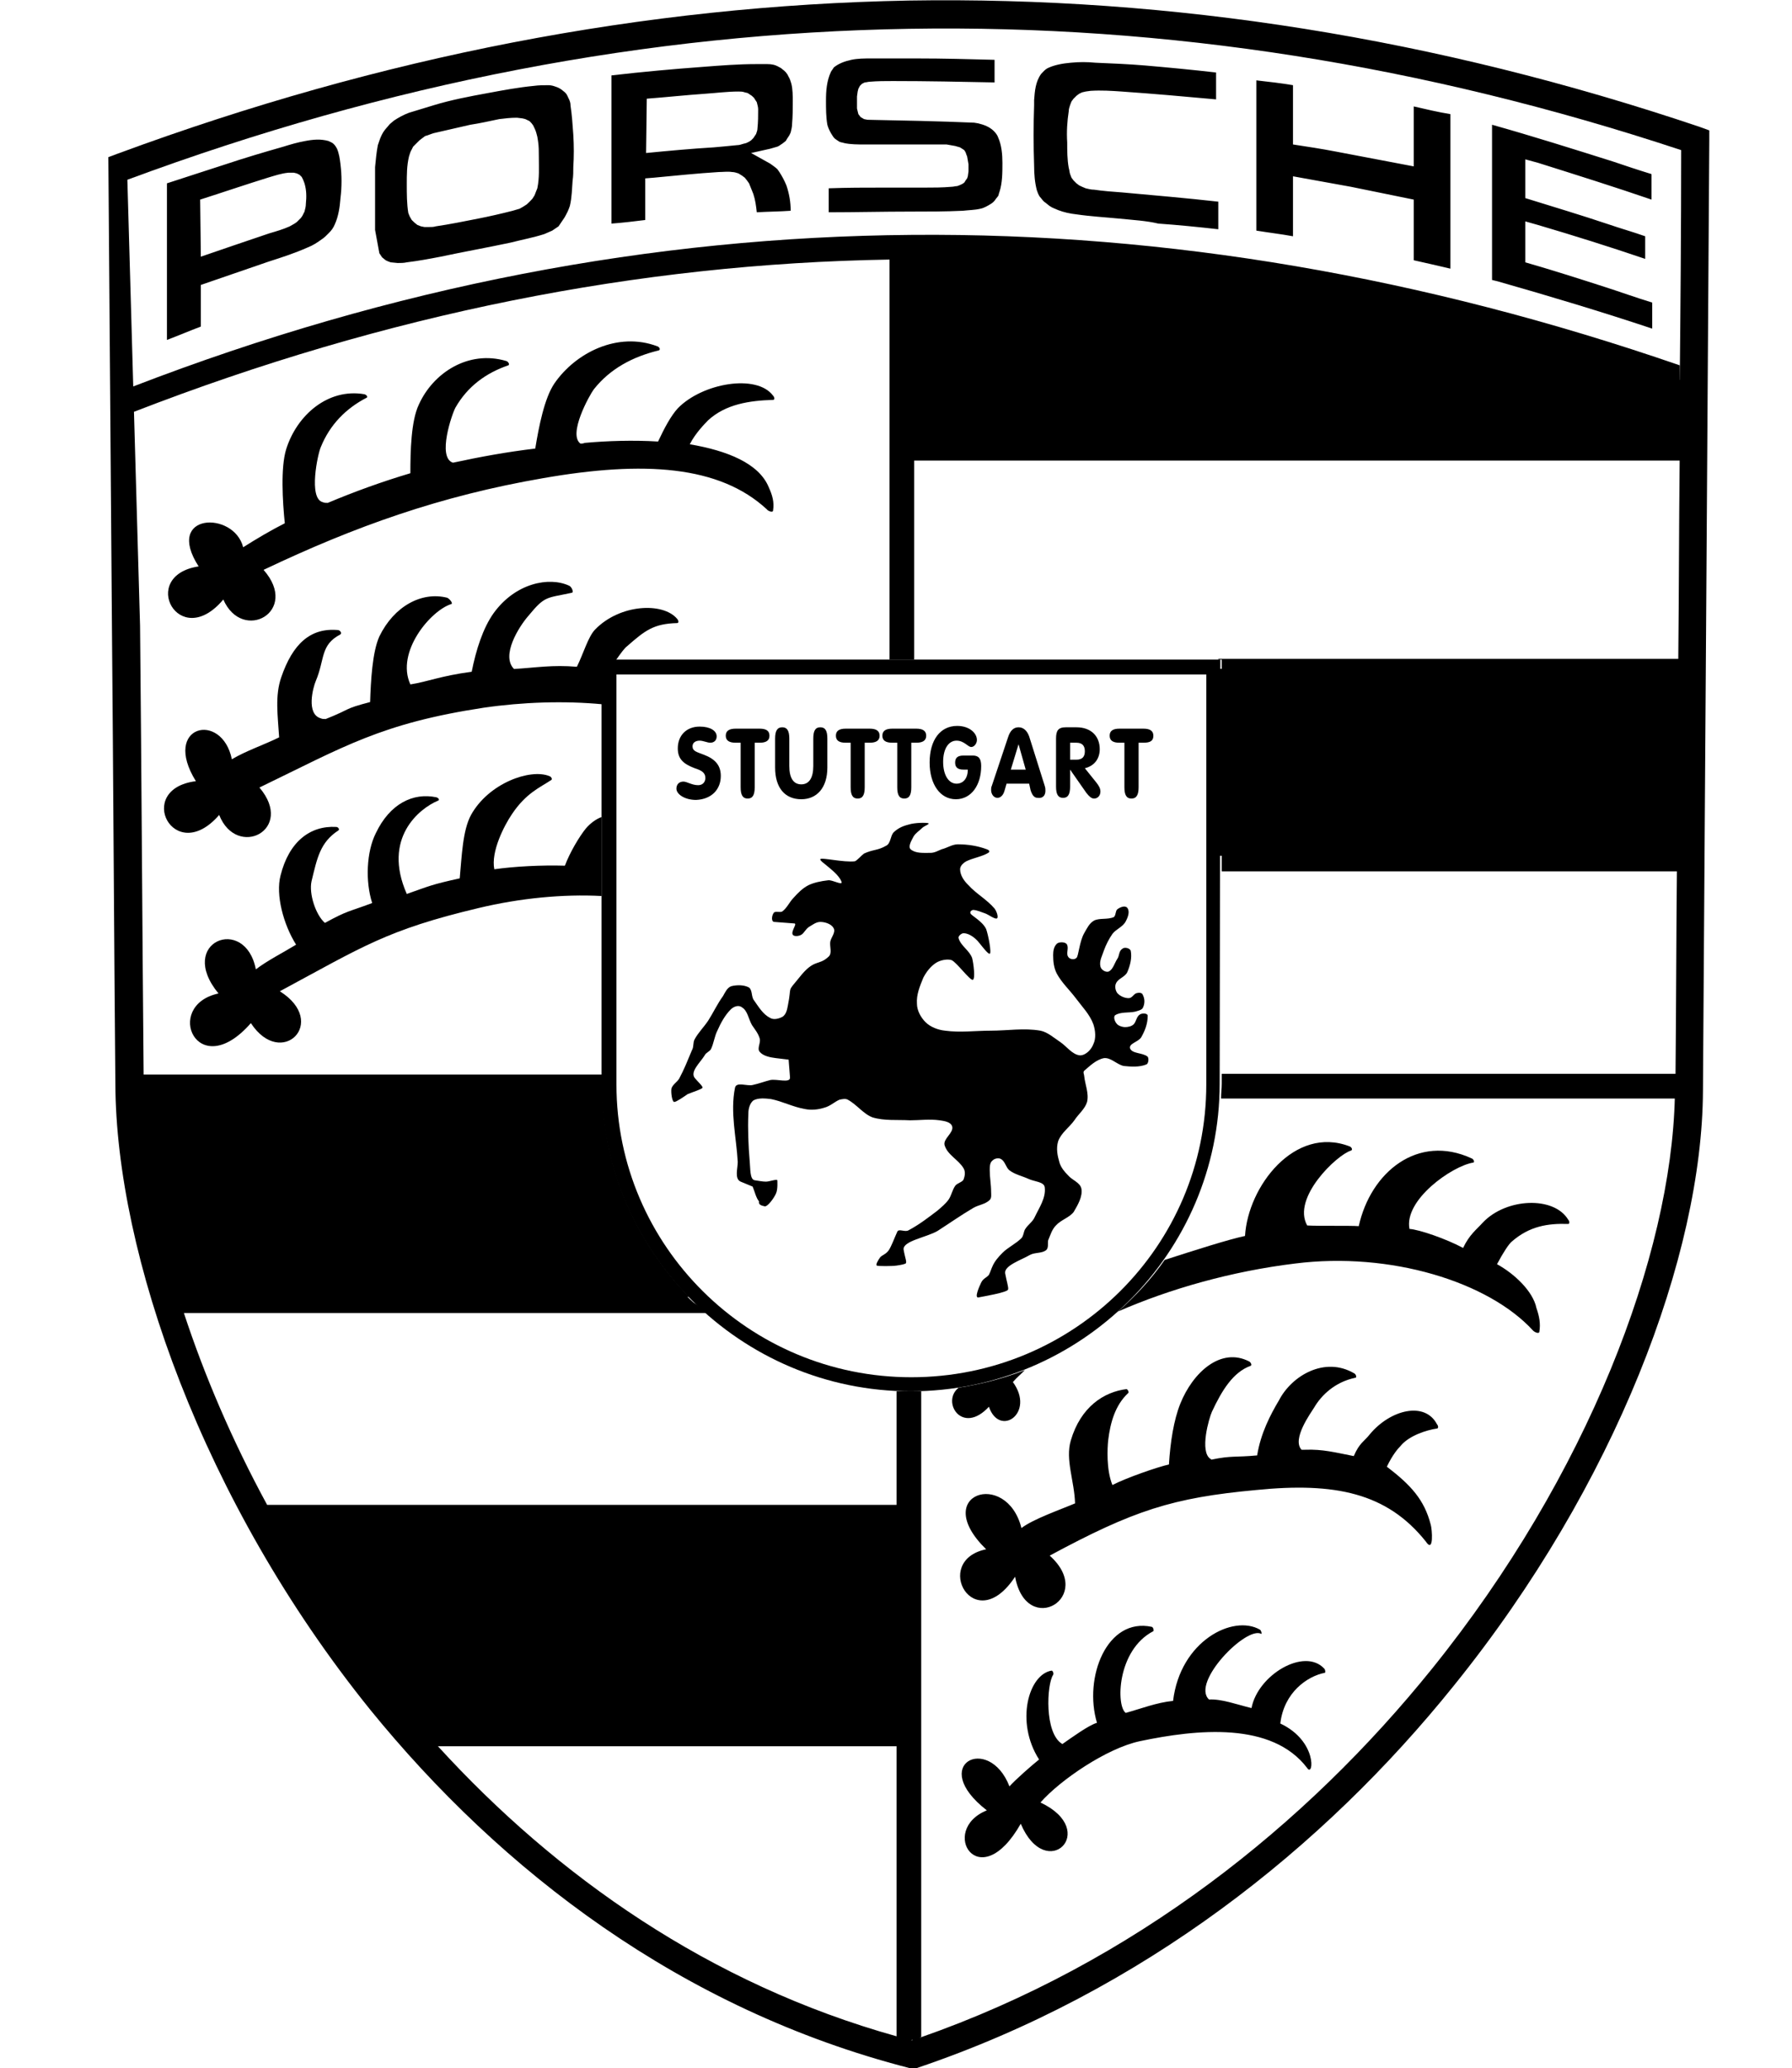
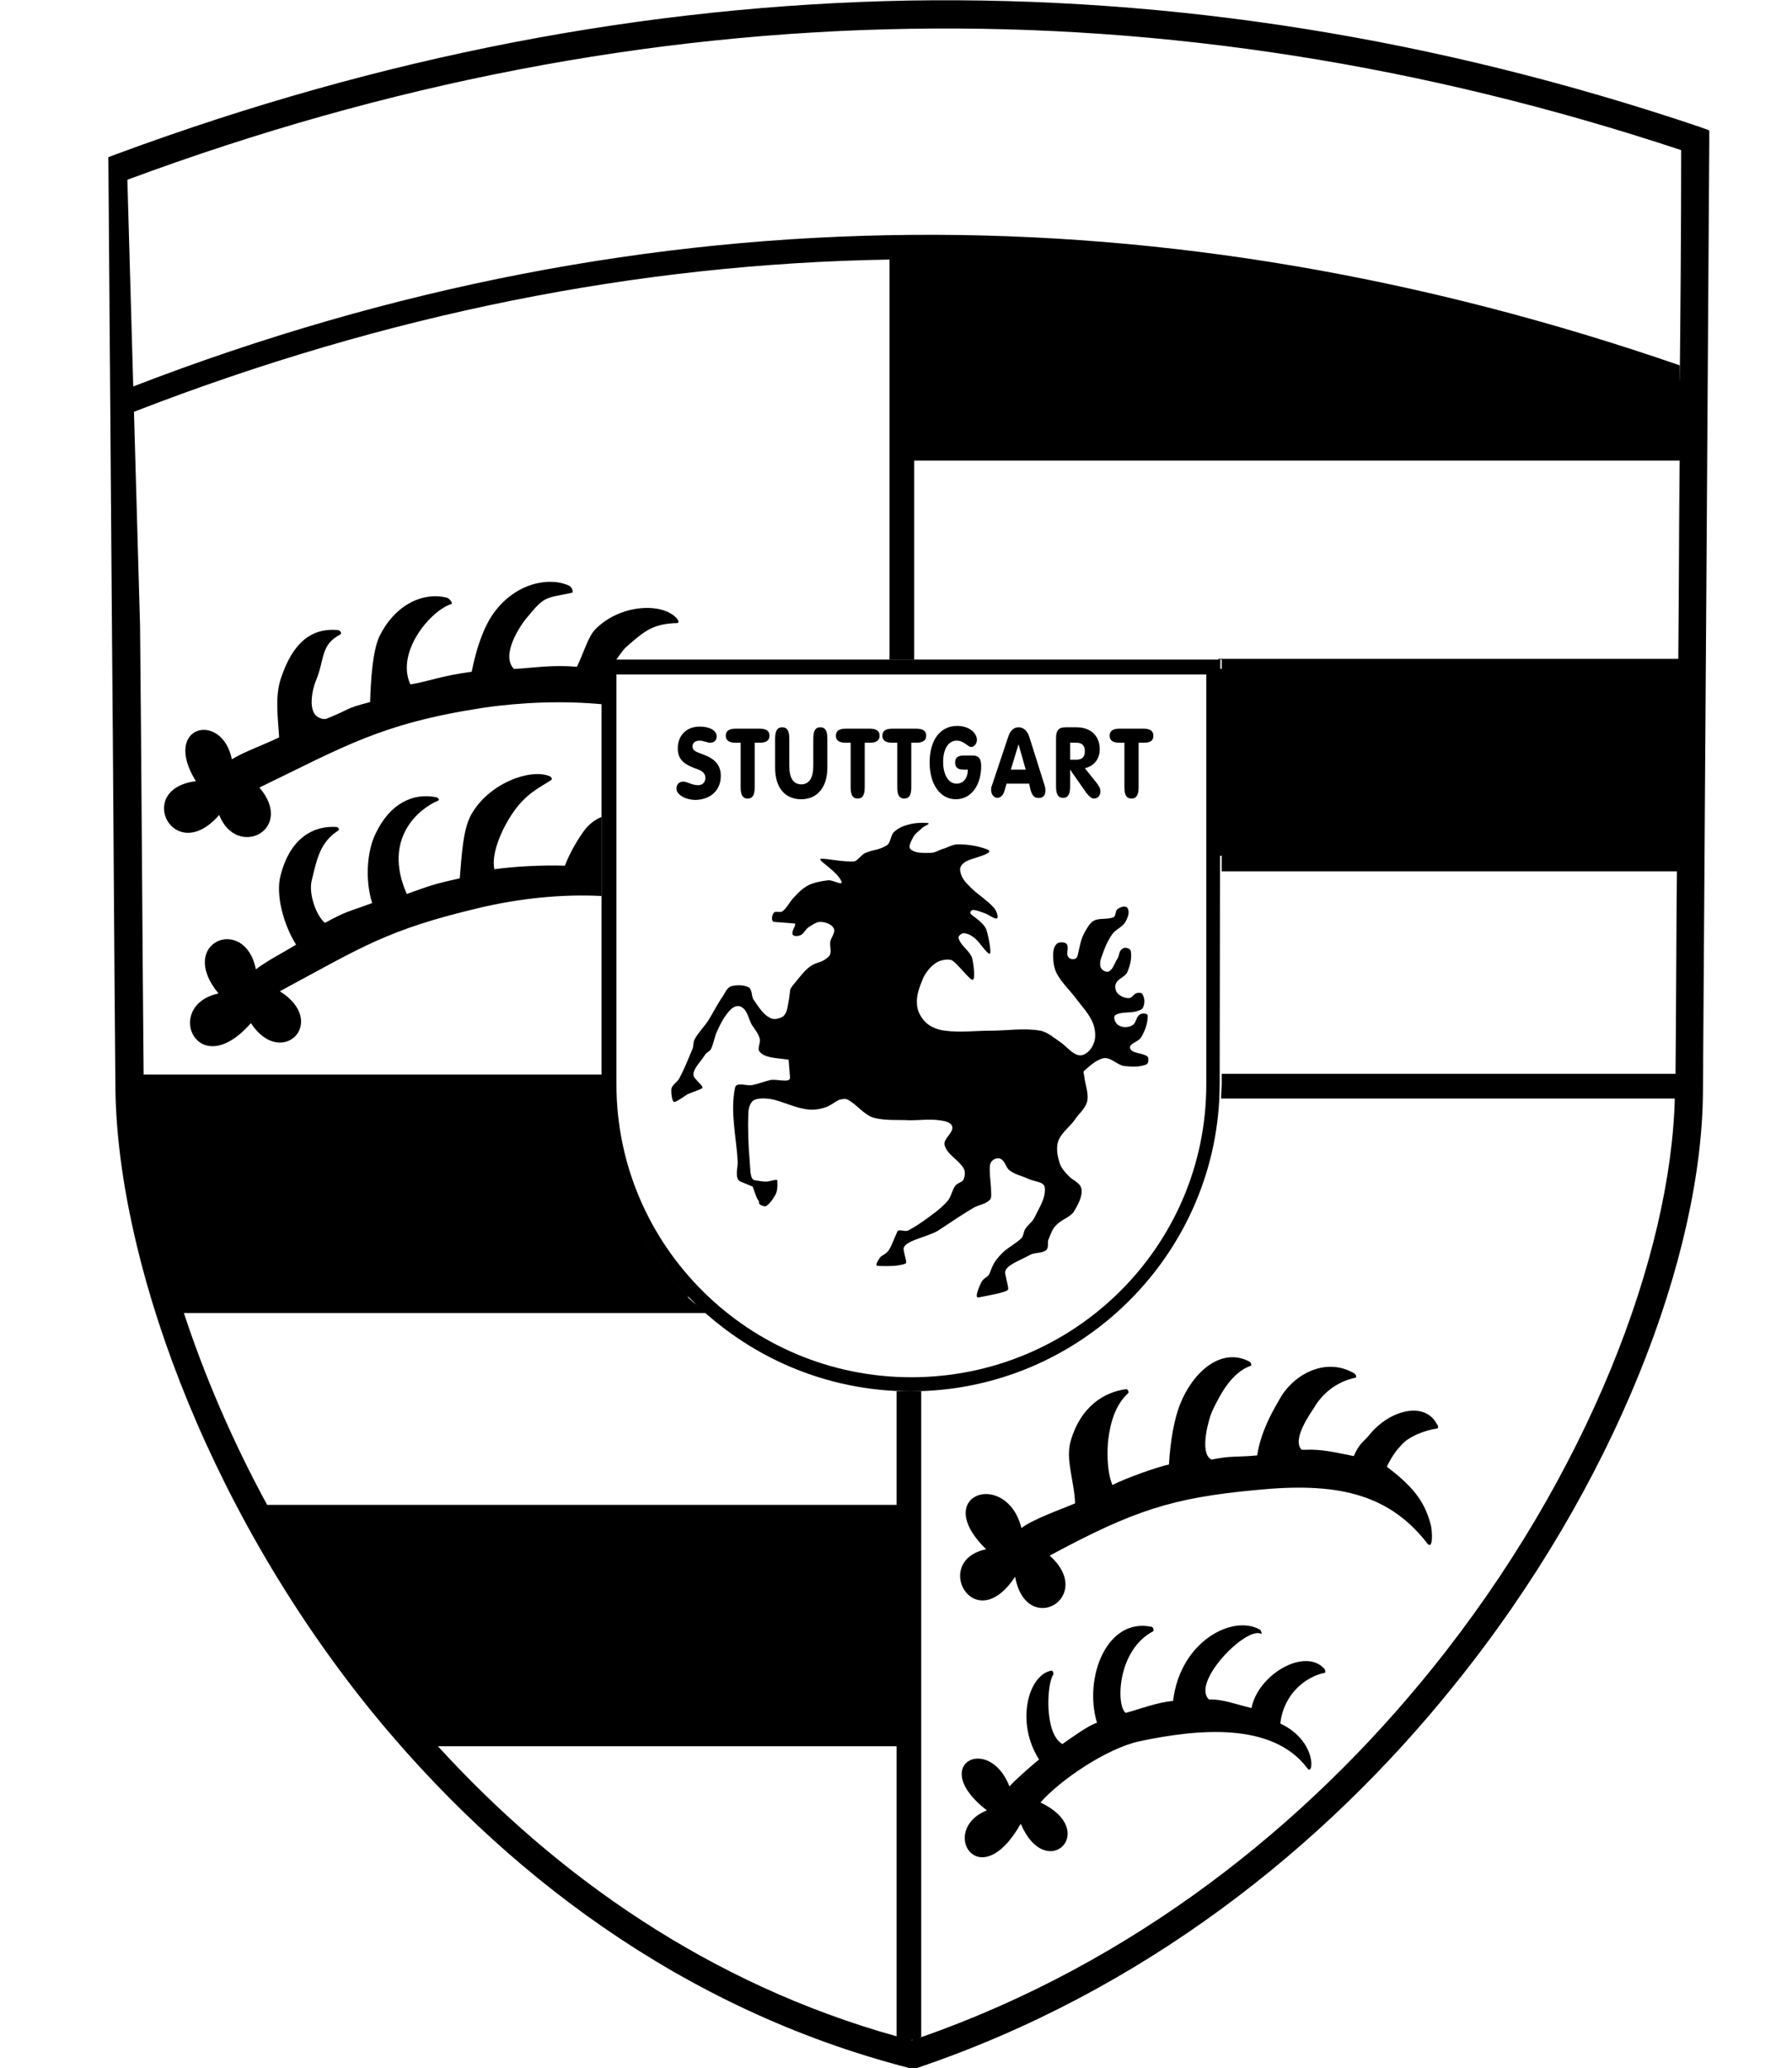
<svg xmlns="http://www.w3.org/2000/svg" width="13" height="15" viewBox="0 0 13 15" fill="none">
  <path d="M7.41 11.085C7.497 11.019 7.691 10.952 7.799 10.906C7.794 10.742 7.727 10.589 7.768 10.45C7.84 10.205 8.009 10.097 8.173 10.077C8.183 10.082 8.193 10.102 8.183 10.107C8.091 10.194 8.055 10.317 8.039 10.45C8.034 10.502 8.024 10.66 8.07 10.773C8.167 10.722 8.403 10.64 8.48 10.624C8.49 10.461 8.515 10.302 8.562 10.184C8.654 9.954 8.858 9.77 9.063 9.877C9.073 9.882 9.084 9.903 9.073 9.908C8.945 9.954 8.864 10.087 8.792 10.241C8.771 10.287 8.7 10.532 8.782 10.584C8.782 10.584 8.787 10.584 8.787 10.589C8.935 10.558 8.961 10.573 9.12 10.558C9.145 10.399 9.217 10.261 9.278 10.159C9.37 9.98 9.611 9.836 9.826 9.964C9.836 9.969 9.846 9.995 9.831 9.995C9.683 10.026 9.585 10.123 9.534 10.21C9.509 10.251 9.37 10.44 9.442 10.517C9.447 10.517 9.457 10.517 9.468 10.517C9.596 10.512 9.688 10.537 9.821 10.563C9.862 10.466 9.898 10.456 9.938 10.404C10.087 10.225 10.338 10.164 10.425 10.333C10.435 10.343 10.435 10.363 10.425 10.363C10.348 10.374 10.22 10.415 10.159 10.491C10.143 10.507 10.102 10.553 10.061 10.64C10.235 10.773 10.333 10.88 10.379 11.06C10.389 11.09 10.404 11.275 10.343 11.182C10.061 10.829 9.683 10.752 9.114 10.809C8.505 10.865 8.224 10.957 7.615 11.285C7.952 11.587 7.446 11.884 7.364 11.438C7.067 11.889 6.755 11.321 7.154 11.239C6.744 10.839 7.302 10.655 7.41 11.085Z" fill="black" />
-   <path d="M8.449 9.14C8.669 9.069 8.91 8.992 9.032 8.966C9.053 8.608 9.391 8.163 9.79 8.316C9.805 8.321 9.816 8.342 9.8 8.347C9.698 8.378 9.37 8.69 9.483 8.89C9.565 8.895 9.79 8.89 9.857 8.895C9.944 8.501 10.287 8.224 10.675 8.403C10.691 8.408 10.701 8.434 10.686 8.434C10.532 8.46 10.184 8.705 10.225 8.915C10.297 8.92 10.491 8.987 10.614 9.053C10.66 8.956 10.711 8.92 10.757 8.869C10.926 8.69 11.274 8.675 11.377 8.849C11.387 8.859 11.387 8.879 11.377 8.879C11.228 8.874 11.095 8.895 10.967 9.007C10.947 9.023 10.906 9.084 10.86 9.171C10.983 9.238 11.121 9.366 11.146 9.489C11.167 9.55 11.177 9.601 11.167 9.663C11.162 9.678 11.131 9.663 11.121 9.652C10.798 9.299 10.087 9.079 9.396 9.166C8.935 9.222 8.485 9.35 8.111 9.514C8.239 9.401 8.352 9.279 8.449 9.14ZM7.435 9.939C7.405 9.97 7.374 9.995 7.348 10.026C7.512 10.251 7.251 10.43 7.174 10.205C6.98 10.415 6.826 10.169 6.954 10.067C7.118 10.041 7.282 10 7.435 9.939Z" fill="black" />
  <path d="M7.323 12.959C7.369 12.908 7.481 12.81 7.538 12.764C7.364 12.493 7.461 12.145 7.63 12.119C7.64 12.124 7.645 12.14 7.64 12.15C7.594 12.216 7.574 12.575 7.707 12.652C7.773 12.606 7.901 12.513 7.958 12.498C7.86 12.171 8.029 11.73 8.357 11.802C8.367 11.807 8.372 11.828 8.367 11.833C8.101 11.971 8.096 12.38 8.167 12.426C8.275 12.396 8.393 12.35 8.51 12.339C8.562 11.904 8.945 11.71 9.14 11.822C9.15 11.828 9.155 11.853 9.15 11.853C9.043 11.792 8.638 12.206 8.771 12.329C8.864 12.324 8.971 12.365 9.079 12.391C9.125 12.15 9.462 11.95 9.606 12.104C9.616 12.114 9.616 12.135 9.611 12.135C9.483 12.16 9.314 12.278 9.288 12.503C9.56 12.631 9.529 12.897 9.483 12.826C9.227 12.488 8.684 12.544 8.27 12.631C8.029 12.682 7.691 12.913 7.548 13.076C7.983 13.281 7.589 13.665 7.405 13.23C7.103 13.762 6.806 13.276 7.159 13.133C6.729 12.8 7.174 12.575 7.323 12.959Z" fill="black" />
  <path d="M2.941 12.555C2.511 12.059 2.148 11.521 1.856 10.979H6.565V12.555H2.941Z" fill="black" />
  <path d="M8.833 4.852H12.293V6.208H8.833V4.852Z" fill="black" />
  <path d="M12.293 2.794L11.27 2.43L10.077 2.19L8.736 1.898L7.492 1.801H6.545V3.229H12.288L12.293 2.794Z" fill="black" />
-   <path d="M1.636 1.192C1.774 1.146 1.912 1.105 2.056 1.064C2.107 1.048 2.158 1.033 2.214 1.023C2.271 1.012 2.327 1.007 2.383 1.023L2.404 1.033C2.424 1.043 2.434 1.059 2.445 1.079C2.46 1.115 2.465 1.151 2.47 1.192C2.48 1.274 2.48 1.355 2.47 1.437C2.465 1.504 2.455 1.57 2.429 1.627C2.419 1.652 2.404 1.673 2.383 1.693C2.368 1.709 2.352 1.724 2.337 1.734C2.301 1.76 2.271 1.78 2.23 1.796C2.137 1.837 2.045 1.867 1.948 1.898C1.784 1.954 1.62 2.011 1.457 2.067V2.369C1.375 2.4 1.293 2.435 1.211 2.466V1.33C1.354 1.284 1.492 1.238 1.636 1.192ZM1.457 1.862C1.62 1.806 1.784 1.75 1.953 1.693C2.004 1.678 2.056 1.663 2.102 1.642L2.137 1.622L2.153 1.611L2.168 1.596L2.183 1.581L2.194 1.565L2.209 1.535C2.214 1.514 2.219 1.499 2.219 1.478C2.224 1.427 2.224 1.381 2.209 1.33L2.199 1.304L2.189 1.284L2.173 1.268L2.153 1.258L2.132 1.253H2.112H2.091C2.04 1.258 1.994 1.274 1.943 1.289C1.779 1.34 1.615 1.396 1.452 1.448L1.457 1.862ZM3.54 0.675C3.653 0.654 3.76 0.634 3.873 0.623C3.909 0.618 3.944 0.618 3.98 0.618C3.996 0.618 4.016 0.623 4.031 0.629C4.047 0.634 4.057 0.639 4.072 0.649C4.083 0.659 4.093 0.664 4.103 0.675C4.113 0.685 4.118 0.7 4.123 0.71C4.134 0.731 4.139 0.746 4.139 0.767C4.149 0.833 4.154 0.905 4.159 0.977C4.164 1.059 4.164 1.135 4.159 1.212C4.159 1.243 4.159 1.279 4.154 1.309C4.149 1.371 4.149 1.432 4.134 1.494C4.129 1.509 4.123 1.524 4.118 1.535C4.108 1.555 4.098 1.576 4.083 1.596L4.052 1.642L4.006 1.673C3.985 1.683 3.97 1.688 3.949 1.698C3.868 1.724 3.786 1.739 3.704 1.76C3.535 1.796 3.366 1.826 3.197 1.862C3.115 1.878 3.033 1.893 2.951 1.903C2.931 1.908 2.905 1.908 2.885 1.908L2.834 1.903C2.818 1.898 2.808 1.893 2.798 1.888L2.772 1.867L2.752 1.837L2.721 1.668V1.212C2.726 1.161 2.731 1.105 2.741 1.053L2.757 1.007C2.767 0.982 2.777 0.961 2.793 0.941L2.828 0.9L2.859 0.874C2.89 0.854 2.926 0.833 2.967 0.818L3.151 0.762C3.269 0.726 3.402 0.7 3.54 0.675ZM3.412 0.905L3.146 0.966C3.125 0.972 3.105 0.982 3.084 0.987L3.064 1.002L3.043 1.018L3.028 1.033L3.013 1.048L2.997 1.064L2.987 1.084C2.977 1.099 2.972 1.12 2.967 1.135C2.951 1.202 2.951 1.268 2.951 1.335C2.951 1.407 2.951 1.478 2.962 1.545L2.972 1.57L2.987 1.596L3.008 1.616L3.028 1.632L3.054 1.642L3.079 1.647H3.11C3.13 1.647 3.146 1.647 3.161 1.642C3.264 1.627 3.366 1.606 3.468 1.586C3.55 1.57 3.637 1.55 3.719 1.529C3.734 1.524 3.755 1.519 3.77 1.514L3.796 1.499L3.821 1.483L3.842 1.463L3.862 1.442L3.878 1.417L3.888 1.391L3.898 1.366C3.914 1.289 3.909 1.217 3.909 1.14C3.909 1.099 3.909 1.059 3.903 1.023L3.898 0.992C3.893 0.972 3.888 0.951 3.878 0.931L3.868 0.91L3.857 0.895L3.842 0.879L3.832 0.874L3.811 0.864L3.791 0.859L3.75 0.854C3.704 0.854 3.663 0.859 3.622 0.864C3.55 0.879 3.479 0.895 3.412 0.905ZM5.101 0.485C5.229 0.475 5.357 0.465 5.485 0.465C5.511 0.465 5.541 0.465 5.567 0.465C5.598 0.465 5.623 0.47 5.649 0.485C5.659 0.49 5.669 0.495 5.674 0.501C5.695 0.516 5.71 0.531 5.721 0.557C5.731 0.572 5.736 0.593 5.741 0.608C5.751 0.649 5.751 0.695 5.751 0.736C5.751 0.792 5.751 0.844 5.746 0.9C5.746 0.92 5.741 0.941 5.736 0.961L5.726 0.982C5.715 0.997 5.71 1.007 5.7 1.023L5.674 1.043C5.664 1.048 5.654 1.059 5.639 1.064C5.623 1.069 5.603 1.074 5.587 1.079L5.449 1.11L5.587 1.187C5.608 1.202 5.623 1.212 5.639 1.227L5.654 1.248C5.674 1.279 5.69 1.309 5.705 1.345C5.726 1.407 5.736 1.468 5.736 1.529C5.654 1.535 5.572 1.535 5.49 1.54C5.485 1.494 5.48 1.453 5.465 1.407L5.444 1.355L5.434 1.33L5.419 1.309L5.403 1.289L5.383 1.274L5.357 1.258C5.342 1.253 5.326 1.248 5.311 1.248C5.28 1.243 5.245 1.248 5.214 1.248C5.055 1.258 4.902 1.274 4.743 1.289L4.681 1.294V1.596C4.6 1.606 4.518 1.616 4.436 1.622V0.547C4.661 0.521 4.881 0.501 5.101 0.485ZM4.687 1.11C4.85 1.094 5.014 1.079 5.178 1.069C5.234 1.064 5.291 1.059 5.347 1.053C5.362 1.053 5.378 1.048 5.393 1.043L5.413 1.038L5.434 1.028L5.449 1.018L5.465 1.002L5.475 0.987L5.485 0.972C5.49 0.956 5.495 0.946 5.495 0.931C5.5 0.885 5.5 0.838 5.5 0.792C5.5 0.777 5.495 0.762 5.49 0.741L5.48 0.726L5.47 0.71L5.454 0.695L5.439 0.685L5.424 0.675L5.403 0.67C5.388 0.664 5.372 0.664 5.357 0.664C5.275 0.664 5.193 0.675 5.117 0.68C4.973 0.69 4.835 0.705 4.692 0.716L4.687 1.11ZM6.427 1.361C6.519 1.361 6.611 1.361 6.708 1.361C6.77 1.361 6.836 1.361 6.903 1.355C6.918 1.355 6.929 1.35 6.944 1.35C6.959 1.345 6.97 1.34 6.98 1.335L6.995 1.325L7.005 1.309L7.016 1.294L7.021 1.279L7.026 1.243V1.192L7.016 1.135L7.01 1.12L7.005 1.105L6.995 1.089L6.98 1.079L6.964 1.069L6.929 1.059L6.867 1.048H6.79H6.273C6.222 1.048 6.171 1.048 6.125 1.038C6.11 1.033 6.099 1.033 6.089 1.028L6.074 1.018L6.058 1.007L6.048 0.997L6.038 0.982L6.028 0.966C6.017 0.946 6.007 0.925 6.002 0.905C5.992 0.849 5.992 0.787 5.992 0.731C5.992 0.659 5.997 0.588 6.028 0.521C6.033 0.511 6.043 0.501 6.048 0.49C6.084 0.46 6.13 0.444 6.176 0.434C6.222 0.424 6.273 0.424 6.319 0.424C6.432 0.424 6.545 0.424 6.657 0.424C6.842 0.424 7.031 0.429 7.215 0.434V0.598C6.97 0.593 6.724 0.588 6.478 0.588C6.422 0.588 6.365 0.588 6.309 0.593C6.299 0.593 6.284 0.598 6.273 0.598L6.253 0.608L6.238 0.623L6.227 0.644L6.222 0.664L6.217 0.7C6.217 0.731 6.217 0.757 6.217 0.787L6.222 0.808L6.227 0.828L6.243 0.849L6.268 0.864L6.294 0.869C6.55 0.874 6.811 0.879 7.067 0.89L7.097 0.895C7.138 0.905 7.179 0.92 7.21 0.951C7.225 0.966 7.236 0.982 7.241 0.997C7.266 1.053 7.272 1.12 7.272 1.181C7.272 1.253 7.272 1.325 7.251 1.391C7.246 1.402 7.246 1.412 7.241 1.422L7.225 1.442C7.215 1.458 7.205 1.468 7.19 1.478C7.164 1.494 7.138 1.509 7.113 1.514C7.072 1.524 7.026 1.524 6.985 1.529C6.857 1.535 6.734 1.535 6.606 1.535C6.406 1.535 6.207 1.54 6.012 1.54C6.012 1.483 6.012 1.422 6.012 1.366C6.145 1.361 6.278 1.361 6.412 1.361H6.427ZM8.121 1.586C8.019 1.576 7.911 1.57 7.809 1.555C7.763 1.55 7.717 1.54 7.676 1.524C7.655 1.514 7.635 1.509 7.614 1.494C7.599 1.483 7.589 1.473 7.574 1.463C7.563 1.453 7.553 1.437 7.543 1.427C7.533 1.412 7.527 1.396 7.522 1.381C7.507 1.325 7.502 1.263 7.502 1.202C7.497 1.053 7.497 0.91 7.502 0.762V0.726C7.507 0.659 7.512 0.593 7.553 0.536C7.568 0.521 7.579 0.506 7.599 0.495C7.65 0.47 7.712 0.46 7.768 0.455C7.829 0.449 7.886 0.449 7.947 0.455C8.065 0.46 8.188 0.465 8.306 0.475C8.48 0.49 8.648 0.506 8.822 0.526V0.721C8.592 0.7 8.367 0.68 8.137 0.664C8.065 0.659 7.988 0.654 7.911 0.659L7.876 0.664L7.85 0.67L7.829 0.68L7.809 0.695L7.788 0.716L7.773 0.736L7.763 0.762C7.758 0.777 7.753 0.792 7.753 0.808C7.742 0.879 7.737 0.956 7.742 1.033C7.742 1.094 7.742 1.156 7.753 1.217C7.758 1.233 7.758 1.248 7.763 1.263L7.773 1.289L7.788 1.309L7.809 1.33L7.829 1.345L7.85 1.355L7.876 1.366C7.896 1.371 7.916 1.376 7.937 1.376C8.003 1.386 8.075 1.391 8.142 1.396C8.372 1.417 8.607 1.437 8.838 1.463C8.838 1.524 8.838 1.581 8.838 1.642V1.663C8.695 1.647 8.546 1.632 8.403 1.622C8.316 1.601 8.218 1.596 8.121 1.586ZM9.688 1.099C9.877 1.135 10.066 1.171 10.256 1.207V0.772C10.343 0.792 10.43 0.813 10.522 0.828V1.949C10.435 1.929 10.348 1.908 10.256 1.888V1.448C10.102 1.417 9.954 1.386 9.8 1.355C9.662 1.33 9.519 1.304 9.38 1.279V1.714C9.293 1.698 9.206 1.688 9.114 1.673V0.583C9.201 0.593 9.293 0.603 9.38 0.618V1.048C9.483 1.064 9.585 1.079 9.688 1.099ZM11.699 1.171C11.791 1.202 11.883 1.233 11.981 1.263V1.448C11.71 1.355 11.433 1.268 11.157 1.181L11.065 1.156V1.437C11.264 1.499 11.469 1.56 11.668 1.627C11.755 1.657 11.848 1.683 11.935 1.714V1.878C11.679 1.791 11.418 1.709 11.157 1.632L11.065 1.606V1.903C11.259 1.959 11.454 2.021 11.643 2.082C11.755 2.118 11.868 2.159 11.986 2.195V2.384C11.617 2.261 11.244 2.149 10.865 2.041L10.824 2.031V0.905C11.116 0.987 11.407 1.079 11.699 1.171Z" fill="black" />
  <path d="M1.195 9.408C1.032 8.86 0.945 8.348 0.939 7.908H4.369C4.379 8.487 4.62 9.019 4.999 9.408H1.195Z" fill="black" />
  <path d="M0.786 1.14L0.853 1.115C2.767 0.408 4.676 0.04 6.591 0.004C8.505 -0.027 10.415 0.275 12.329 0.92L12.4 0.946V1.018C12.385 3.316 12.37 5.614 12.354 7.913C12.349 9.1 11.725 10.769 10.547 12.228C9.601 13.405 8.29 14.449 6.652 15.002H6.596C4.943 14.577 3.637 13.574 2.685 12.402C1.467 10.892 0.842 9.09 0.837 7.866C0.827 6.756 0.822 5.645 0.812 4.539L0.786 1.14ZM3.018 12.494H6.499V11.096H2.035C2.02 11.071 2.004 11.045 1.994 11.02C2.235 11.45 2.516 11.874 2.839 12.279C2.9 12.351 2.956 12.422 3.018 12.494ZM6.504 12.668H3.177C4.037 13.61 5.147 14.393 6.504 14.772V12.668ZM3.105 12.591C3.1 12.586 3.1 12.586 3.1 12.581C3.1 12.586 3.105 12.591 3.105 12.591ZM1.938 10.917H6.504V10.093C6.54 10.093 6.575 10.093 6.611 10.093C6.637 10.093 6.657 10.093 6.683 10.093V14.777C6.678 14.777 6.673 14.782 6.673 14.782C8.229 14.239 9.478 13.236 10.389 12.105C11.52 10.702 12.124 9.105 12.15 7.959C12.15 7.964 12.15 7.964 12.15 7.969H8.858C8.858 7.933 8.863 7.897 8.863 7.861V7.79H12.155C12.16 7.298 12.16 6.807 12.165 6.321H8.863V6.147H12.165C12.17 5.747 12.17 5.353 12.175 4.959H8.863V4.785H8.838V4.78H12.175C12.18 4.299 12.18 3.823 12.185 3.341H6.632V4.785H6.453V1.883C4.63 1.913 2.803 2.277 0.97 2.988L0.965 2.804C2.849 2.077 4.733 1.719 6.611 1.704C8.474 1.688 10.333 2.011 12.185 2.65C12.185 2.712 12.185 2.773 12.185 2.835C12.191 2.251 12.196 1.668 12.196 1.089C10.327 0.47 8.459 0.178 6.596 0.209C4.702 0.24 2.813 0.603 0.924 1.304L1.016 4.539C1.027 5.624 1.032 6.71 1.042 7.8C1.042 7.8 1.042 7.8 1.042 7.795H4.374V7.866C4.374 7.902 4.374 7.938 4.379 7.974H1.037C1.047 8.383 1.134 8.859 1.283 9.361C1.283 9.356 1.278 9.351 1.278 9.346H4.932C4.963 9.382 4.994 9.417 5.03 9.448L5.142 9.525H1.334C1.482 9.975 1.682 10.446 1.938 10.917ZM1.324 9.489C1.318 9.479 1.318 9.469 1.313 9.463C1.318 9.474 1.324 9.479 1.324 9.489ZM1.303 9.423C1.298 9.412 1.298 9.402 1.293 9.392C1.298 9.402 1.303 9.412 1.303 9.423ZM12.145 7.866V7.872C12.145 7.872 12.145 7.872 12.145 7.866ZM12.145 7.897V7.902C12.145 7.902 12.145 7.902 12.145 7.897ZM12.145 7.897C12.145 7.892 12.145 7.892 12.145 7.892V7.897ZM12.145 7.882C12.145 7.877 12.145 7.877 12.145 7.877V7.882ZM12.145 7.805C12.145 7.8 12.145 7.8 12.145 7.8V7.805ZM6.632 3.167H12.18C12.18 3.198 12.18 3.224 12.18 3.254C12.18 3.116 12.18 2.978 12.18 2.84C10.333 2.195 8.485 1.872 6.632 1.883V3.167ZM6.621 14.797C6.616 14.797 6.616 14.797 6.611 14.802C6.616 14.802 6.616 14.802 6.621 14.797ZM6.55 14.787C6.534 14.782 6.524 14.782 6.509 14.777C6.524 14.777 6.54 14.782 6.55 14.787Z" fill="black" />
-   <path d="M1.764 3.97C1.861 3.909 1.963 3.848 2.066 3.796C2.05 3.638 2.035 3.392 2.076 3.259C2.153 3.013 2.378 2.814 2.644 2.86C2.66 2.865 2.67 2.88 2.66 2.885C2.511 2.962 2.393 3.08 2.327 3.244C2.306 3.29 2.235 3.617 2.342 3.643C2.352 3.648 2.363 3.648 2.378 3.648C2.573 3.566 2.772 3.494 2.977 3.433C2.977 3.274 2.982 3.054 3.038 2.936C3.141 2.706 3.397 2.537 3.673 2.619C3.688 2.624 3.699 2.645 3.688 2.65C3.525 2.706 3.392 2.803 3.304 2.957C3.279 3.003 3.171 3.315 3.284 3.356H3.289C3.479 3.315 3.673 3.279 3.883 3.254C3.909 3.095 3.949 2.89 4.021 2.783C4.175 2.558 4.482 2.404 4.768 2.512C4.784 2.517 4.794 2.537 4.779 2.542C4.589 2.588 4.426 2.675 4.308 2.824C4.277 2.865 4.118 3.151 4.211 3.218C4.221 3.218 4.231 3.218 4.241 3.213C4.405 3.198 4.594 3.192 4.774 3.203C4.82 3.105 4.866 3.018 4.917 2.962C5.096 2.778 5.49 2.711 5.608 2.87C5.618 2.88 5.623 2.901 5.608 2.901C5.439 2.906 5.265 2.931 5.137 3.049C5.117 3.07 5.045 3.141 5.004 3.223C5.275 3.269 5.506 3.361 5.577 3.535C5.603 3.592 5.618 3.643 5.608 3.704C5.608 3.72 5.572 3.709 5.562 3.694C5.219 3.377 4.671 3.341 3.939 3.469C3.197 3.597 2.578 3.817 1.912 4.134C2.178 4.436 1.759 4.667 1.62 4.349C1.298 4.733 1.001 4.175 1.441 4.109C1.19 3.72 1.697 3.704 1.764 3.97Z" fill="black" />
  <path d="M1.856 7.032C1.943 6.966 2.055 6.91 2.148 6.853C2.055 6.705 1.999 6.49 2.035 6.352C2.096 6.106 2.25 5.988 2.439 5.999C2.455 5.999 2.465 6.019 2.455 6.024C2.322 6.111 2.301 6.224 2.26 6.393C2.24 6.485 2.291 6.638 2.357 6.695C2.526 6.603 2.521 6.618 2.7 6.551C2.649 6.393 2.659 6.178 2.726 6.045C2.828 5.83 2.997 5.748 3.166 5.784C3.182 5.789 3.192 5.804 3.176 5.809C3.043 5.865 2.772 6.08 2.951 6.485C3.115 6.428 3.125 6.418 3.335 6.372C3.35 6.213 3.356 6.024 3.417 5.912C3.545 5.681 3.847 5.574 3.985 5.63C4.001 5.635 4.011 5.656 3.995 5.661C3.919 5.712 3.816 5.753 3.714 5.906C3.658 5.988 3.56 6.178 3.586 6.306C3.734 6.285 3.929 6.275 4.098 6.28C4.134 6.183 4.205 6.065 4.251 6.009C4.282 5.973 4.323 5.942 4.364 5.927V6.5C4.082 6.485 3.77 6.516 3.473 6.587C2.803 6.746 2.629 6.869 2.03 7.191C2.388 7.416 2.04 7.759 1.82 7.422C1.431 7.867 1.18 7.294 1.585 7.207C1.277 6.833 1.779 6.633 1.856 7.032Z" fill="black" />
  <path d="M1.682 5.508C1.784 5.447 1.923 5.4 2.025 5.349C2.015 5.191 1.994 5.047 2.04 4.914C2.122 4.674 2.25 4.551 2.455 4.571C2.47 4.576 2.48 4.592 2.47 4.602C2.322 4.679 2.358 4.781 2.291 4.94C2.271 4.986 2.219 5.18 2.327 5.211C2.337 5.216 2.347 5.216 2.363 5.216C2.557 5.139 2.486 5.145 2.685 5.093C2.69 4.94 2.701 4.73 2.752 4.617C2.859 4.397 3.059 4.29 3.243 4.336C3.259 4.341 3.289 4.377 3.274 4.382C3.125 4.428 2.869 4.73 2.977 4.965C3.105 4.945 3.192 4.904 3.422 4.873C3.453 4.715 3.504 4.556 3.581 4.448C3.74 4.228 3.985 4.182 4.129 4.249C4.144 4.254 4.165 4.295 4.149 4.3C3.96 4.341 3.955 4.32 3.832 4.469C3.765 4.546 3.632 4.756 3.729 4.853C3.893 4.843 4.006 4.822 4.185 4.837C4.231 4.745 4.267 4.617 4.318 4.566C4.497 4.382 4.809 4.367 4.912 4.489C4.922 4.5 4.927 4.52 4.912 4.52C4.743 4.525 4.682 4.571 4.548 4.689C4.533 4.699 4.502 4.74 4.467 4.791H4.369V5.109C4.093 5.083 3.791 5.093 3.509 5.134C2.767 5.247 2.496 5.416 1.882 5.713C2.143 6.02 1.718 6.235 1.59 5.912C1.262 6.291 0.97 5.723 1.421 5.667C1.17 5.262 1.61 5.155 1.682 5.508Z" fill="black" />
  <path d="M8.751 4.893V7.867C8.751 9.039 7.794 9.991 6.611 9.991C5.434 9.991 4.472 9.039 4.472 7.867V4.893H8.751ZM8.853 4.785H4.364V7.862C4.364 9.085 5.373 10.093 6.606 10.093C7.845 10.093 8.848 9.085 8.848 7.862L8.853 4.785Z" fill="black" />
  <path d="M6.514 6.965C6.535 6.985 6.581 6.96 6.596 6.939C6.632 6.883 6.627 6.811 6.632 6.74C6.637 6.663 6.637 6.596 6.611 6.525C6.57 6.402 6.514 6.305 6.376 6.284C6.361 6.279 6.33 6.31 6.34 6.32C6.432 6.417 6.468 6.412 6.494 6.56C6.519 6.704 6.504 6.955 6.514 6.965ZM5.547 8.751C5.567 8.756 5.613 8.695 5.629 8.659C5.644 8.628 5.639 8.567 5.639 8.562C5.634 8.552 5.582 8.572 5.557 8.572C5.531 8.572 5.511 8.567 5.475 8.562C5.439 8.557 5.444 8.475 5.439 8.429C5.429 8.311 5.424 8.193 5.429 8.076C5.429 8.045 5.439 8.004 5.465 7.983C5.501 7.963 5.552 7.968 5.593 7.973C5.675 7.989 5.751 8.03 5.838 8.045C5.884 8.055 5.936 8.05 5.982 8.035C6.023 8.024 6.053 7.994 6.089 7.978C6.11 7.973 6.135 7.968 6.151 7.978C6.217 8.014 6.263 8.081 6.33 8.106C6.417 8.132 6.509 8.122 6.601 8.127C6.673 8.127 6.744 8.117 6.816 8.127C6.847 8.132 6.898 8.137 6.908 8.173C6.918 8.219 6.842 8.26 6.852 8.306C6.872 8.378 6.954 8.413 6.99 8.475C7.005 8.5 7 8.531 6.99 8.557C6.98 8.577 6.944 8.582 6.929 8.603C6.908 8.634 6.903 8.669 6.883 8.7C6.862 8.731 6.831 8.756 6.801 8.782C6.734 8.833 6.668 8.884 6.591 8.925C6.565 8.941 6.519 8.91 6.509 8.936C6.488 8.982 6.468 9.038 6.448 9.069C6.427 9.099 6.401 9.104 6.386 9.12C6.371 9.14 6.35 9.176 6.361 9.181C6.371 9.186 6.468 9.186 6.504 9.181C6.54 9.176 6.56 9.171 6.57 9.166C6.581 9.156 6.565 9.125 6.555 9.064C6.55 9.002 6.719 8.977 6.801 8.93C6.888 8.874 6.975 8.813 7.062 8.762C7.098 8.741 7.149 8.736 7.18 8.705C7.195 8.69 7.19 8.664 7.19 8.644C7.19 8.593 7.18 8.541 7.18 8.49C7.18 8.465 7.18 8.434 7.2 8.419C7.215 8.403 7.246 8.398 7.261 8.408C7.292 8.424 7.297 8.47 7.323 8.49C7.364 8.521 7.415 8.531 7.461 8.552C7.502 8.572 7.574 8.572 7.579 8.613C7.589 8.69 7.538 8.762 7.507 8.828C7.492 8.864 7.456 8.884 7.435 8.92C7.425 8.941 7.425 8.966 7.41 8.982C7.369 9.023 7.313 9.048 7.272 9.089C7.241 9.12 7.215 9.151 7.2 9.186C7.19 9.207 7.185 9.227 7.174 9.248C7.159 9.268 7.133 9.273 7.118 9.304C7.103 9.335 7.067 9.417 7.098 9.412C7.128 9.406 7.307 9.376 7.313 9.355C7.318 9.34 7.302 9.294 7.292 9.238C7.282 9.181 7.41 9.14 7.471 9.104C7.507 9.084 7.558 9.094 7.589 9.069C7.609 9.053 7.599 9.017 7.604 8.997C7.62 8.961 7.63 8.92 7.661 8.889C7.697 8.849 7.758 8.833 7.789 8.792C7.819 8.741 7.855 8.68 7.845 8.623C7.835 8.577 7.778 8.562 7.748 8.526C7.722 8.5 7.697 8.47 7.686 8.434C7.671 8.383 7.661 8.332 7.676 8.28C7.697 8.219 7.758 8.178 7.794 8.127C7.824 8.081 7.871 8.045 7.886 7.994C7.901 7.932 7.871 7.866 7.865 7.804C7.865 7.794 7.855 7.779 7.865 7.768C7.906 7.733 7.952 7.687 8.009 7.676C8.06 7.671 8.101 7.722 8.152 7.733C8.203 7.738 8.265 7.743 8.316 7.722C8.331 7.717 8.336 7.681 8.326 7.666C8.29 7.635 8.213 7.646 8.198 7.605C8.188 7.569 8.26 7.559 8.28 7.523C8.306 7.477 8.326 7.426 8.326 7.369C8.326 7.349 8.285 7.349 8.27 7.359C8.244 7.374 8.244 7.41 8.224 7.431C8.208 7.446 8.183 7.451 8.162 7.451C8.142 7.451 8.111 7.441 8.101 7.426C8.086 7.41 8.075 7.374 8.091 7.364C8.132 7.339 8.188 7.349 8.234 7.339C8.254 7.333 8.28 7.328 8.29 7.313C8.306 7.282 8.306 7.246 8.29 7.216C8.285 7.2 8.26 7.2 8.244 7.205C8.224 7.211 8.213 7.241 8.188 7.241C8.157 7.241 8.126 7.226 8.106 7.205C8.091 7.185 8.086 7.154 8.096 7.134C8.111 7.098 8.162 7.088 8.178 7.052C8.198 7.006 8.213 6.949 8.203 6.898C8.198 6.878 8.157 6.868 8.142 6.883C8.116 6.898 8.121 6.934 8.106 6.955C8.086 6.985 8.075 7.031 8.045 7.047C8.024 7.057 7.988 7.037 7.983 7.011C7.973 6.97 7.998 6.929 8.009 6.893C8.024 6.852 8.045 6.811 8.07 6.775C8.096 6.74 8.147 6.724 8.167 6.683C8.183 6.653 8.198 6.612 8.178 6.586C8.162 6.566 8.126 6.581 8.106 6.596C8.091 6.607 8.096 6.642 8.08 6.653C8.034 6.673 7.978 6.658 7.937 6.678C7.901 6.699 7.886 6.734 7.865 6.77C7.83 6.832 7.824 6.939 7.809 6.949C7.794 6.965 7.758 6.96 7.748 6.939C7.732 6.914 7.758 6.873 7.737 6.847C7.722 6.832 7.681 6.832 7.666 6.847C7.645 6.868 7.64 6.898 7.64 6.929C7.64 6.975 7.645 7.021 7.666 7.062C7.702 7.129 7.758 7.18 7.804 7.241C7.85 7.303 7.906 7.359 7.932 7.431C7.947 7.477 7.952 7.533 7.932 7.574C7.917 7.615 7.876 7.656 7.835 7.656C7.778 7.651 7.737 7.589 7.691 7.559C7.645 7.528 7.599 7.487 7.548 7.477C7.43 7.456 7.307 7.477 7.185 7.477C7.077 7.477 6.965 7.492 6.857 7.477C6.806 7.472 6.75 7.451 6.714 7.415C6.678 7.379 6.652 7.328 6.652 7.282C6.647 7.216 6.673 7.154 6.698 7.093C6.719 7.052 6.75 7.011 6.79 6.985C6.821 6.965 6.872 6.955 6.903 6.965C6.939 6.98 7.036 7.113 7.057 7.108C7.077 7.103 7.062 6.985 7.052 6.949C7.031 6.893 6.97 6.862 6.954 6.806C6.949 6.791 6.975 6.77 6.99 6.77C7.021 6.77 7.057 6.791 7.082 6.816C7.098 6.827 7.164 6.924 7.18 6.919C7.195 6.914 7.169 6.781 7.154 6.74C7.128 6.683 7.046 6.642 7.041 6.627C7.036 6.617 7.041 6.607 7.057 6.601C7.087 6.601 7.118 6.617 7.149 6.627C7.174 6.637 7.215 6.668 7.231 6.663C7.246 6.658 7.231 6.612 7.215 6.591C7.159 6.525 7.082 6.484 7.026 6.422C6.995 6.392 6.965 6.351 6.965 6.305C6.965 6.279 6.995 6.253 7.021 6.243C7.067 6.223 7.128 6.212 7.169 6.187C7.185 6.177 7.174 6.166 7.159 6.161C7.092 6.136 7.021 6.125 6.949 6.125C6.908 6.125 6.872 6.151 6.831 6.161C6.806 6.171 6.78 6.187 6.75 6.187C6.698 6.187 6.642 6.192 6.606 6.161C6.586 6.141 6.611 6.1 6.627 6.069C6.642 6.043 6.668 6.028 6.688 6.008C6.703 5.992 6.75 5.977 6.734 5.972C6.719 5.967 6.637 5.967 6.591 5.982C6.55 5.992 6.514 6.008 6.483 6.038C6.458 6.064 6.463 6.12 6.427 6.136C6.366 6.171 6.335 6.161 6.268 6.192C6.253 6.202 6.217 6.243 6.202 6.248C6.12 6.258 5.956 6.218 5.951 6.233C5.941 6.248 6.079 6.325 6.105 6.397C6.115 6.427 6.038 6.381 6.007 6.386C5.956 6.392 5.905 6.402 5.864 6.422C5.823 6.443 5.787 6.479 5.756 6.514C5.726 6.545 5.71 6.586 5.675 6.612C5.659 6.622 5.623 6.607 5.613 6.622C5.598 6.642 5.593 6.688 5.618 6.688L5.762 6.699C5.787 6.699 5.736 6.755 5.751 6.781C5.762 6.796 5.797 6.791 5.813 6.781C5.833 6.77 5.844 6.74 5.869 6.724C5.895 6.709 5.92 6.688 5.951 6.688C5.987 6.688 6.033 6.704 6.048 6.734C6.064 6.765 6.028 6.801 6.023 6.832C6.018 6.868 6.038 6.914 6.012 6.939C5.936 7.011 5.91 6.949 5.797 7.093C5.705 7.205 5.746 7.144 5.716 7.292C5.71 7.323 5.705 7.354 5.68 7.374C5.654 7.39 5.613 7.4 5.588 7.385C5.536 7.359 5.506 7.308 5.47 7.257C5.449 7.231 5.46 7.185 5.434 7.164C5.398 7.144 5.347 7.144 5.306 7.154C5.275 7.164 5.26 7.2 5.245 7.226C5.204 7.282 5.173 7.349 5.137 7.405C5.106 7.451 5.065 7.492 5.04 7.538C5.025 7.564 5.035 7.594 5.019 7.62C4.989 7.692 4.963 7.758 4.927 7.825C4.912 7.85 4.881 7.866 4.871 7.896C4.866 7.927 4.876 7.994 4.891 7.994C4.907 7.994 4.958 7.958 4.989 7.937C5.025 7.922 5.091 7.902 5.096 7.891C5.101 7.881 5.06 7.845 5.04 7.82C5.004 7.774 5.081 7.707 5.112 7.656C5.122 7.635 5.147 7.63 5.158 7.61C5.178 7.569 5.183 7.518 5.204 7.477C5.229 7.42 5.26 7.364 5.301 7.323C5.321 7.303 5.357 7.287 5.383 7.308C5.424 7.333 5.429 7.39 5.455 7.436C5.475 7.466 5.501 7.497 5.511 7.533C5.521 7.564 5.49 7.605 5.511 7.63C5.536 7.661 5.588 7.671 5.629 7.676L5.721 7.687L5.731 7.815C5.736 7.861 5.634 7.825 5.588 7.835C5.547 7.845 5.506 7.861 5.46 7.871C5.419 7.881 5.342 7.845 5.332 7.891C5.296 8.07 5.342 8.25 5.352 8.429C5.352 8.475 5.327 8.552 5.373 8.572L5.46 8.608C5.475 8.644 5.485 8.69 5.506 8.715C5.501 8.741 5.526 8.746 5.547 8.751Z" fill="black" />
  <path d="M8.367 5.337C8.367 5.301 8.341 5.286 8.295 5.286H8.121C8.075 5.286 8.05 5.301 8.05 5.337C8.05 5.373 8.075 5.388 8.121 5.388H8.157V5.711C8.157 5.767 8.172 5.793 8.208 5.793C8.244 5.793 8.26 5.767 8.26 5.711V5.388H8.295C8.347 5.388 8.367 5.373 8.367 5.337ZM7.87 5.45C7.87 5.491 7.85 5.511 7.809 5.511H7.763V5.388H7.809C7.85 5.388 7.87 5.409 7.87 5.45ZM7.983 5.742C7.983 5.721 7.973 5.701 7.952 5.675L7.87 5.573C7.937 5.557 7.978 5.506 7.978 5.435C7.978 5.342 7.917 5.276 7.809 5.276H7.732C7.676 5.276 7.661 5.301 7.661 5.358V5.706C7.661 5.762 7.676 5.788 7.712 5.788C7.748 5.788 7.763 5.762 7.763 5.706V5.583L7.881 5.752C7.901 5.777 7.917 5.793 7.937 5.793C7.963 5.793 7.983 5.772 7.983 5.742ZM7.441 5.583H7.333L7.389 5.399L7.441 5.583ZM7.584 5.737C7.584 5.726 7.584 5.716 7.579 5.701L7.466 5.342C7.451 5.301 7.425 5.276 7.389 5.276C7.353 5.276 7.328 5.301 7.313 5.348L7.195 5.701C7.19 5.711 7.19 5.721 7.19 5.731C7.19 5.762 7.21 5.788 7.236 5.788C7.256 5.788 7.277 5.772 7.287 5.737L7.302 5.685H7.466L7.476 5.731C7.487 5.767 7.502 5.788 7.528 5.788C7.563 5.793 7.584 5.772 7.584 5.737ZM7.118 5.557C7.118 5.501 7.098 5.481 7.057 5.481H6.99C6.949 5.481 6.929 5.496 6.929 5.532C6.929 5.568 6.949 5.583 6.99 5.583H7.021C7.021 5.644 6.99 5.685 6.939 5.685C6.883 5.685 6.842 5.624 6.842 5.527C6.842 5.429 6.883 5.373 6.939 5.373C6.995 5.373 7.021 5.419 7.046 5.419C7.067 5.419 7.087 5.394 7.087 5.368C7.087 5.317 7.031 5.266 6.944 5.266C6.821 5.266 6.744 5.368 6.744 5.532C6.744 5.69 6.821 5.798 6.934 5.798C7.046 5.798 7.118 5.696 7.118 5.557ZM6.719 5.337C6.719 5.301 6.693 5.286 6.647 5.286H6.473C6.427 5.286 6.401 5.301 6.401 5.337C6.401 5.373 6.427 5.388 6.473 5.388H6.509V5.711C6.509 5.767 6.524 5.793 6.56 5.793C6.596 5.793 6.611 5.767 6.611 5.711V5.388H6.647C6.693 5.388 6.719 5.373 6.719 5.337ZM6.381 5.337C6.381 5.301 6.355 5.286 6.309 5.286H6.135C6.089 5.286 6.064 5.301 6.064 5.337C6.064 5.373 6.089 5.388 6.135 5.388H6.171V5.711C6.171 5.767 6.186 5.793 6.222 5.793C6.258 5.793 6.273 5.767 6.273 5.711V5.388H6.309C6.355 5.388 6.381 5.373 6.381 5.337ZM6.002 5.568V5.358C6.002 5.301 5.987 5.276 5.951 5.276C5.915 5.276 5.9 5.301 5.9 5.358V5.557C5.9 5.644 5.869 5.69 5.813 5.69C5.756 5.69 5.726 5.644 5.726 5.557V5.358C5.726 5.301 5.71 5.276 5.675 5.276C5.639 5.276 5.623 5.301 5.623 5.358V5.568C5.623 5.716 5.695 5.798 5.813 5.798C5.925 5.798 6.002 5.716 6.002 5.568ZM5.582 5.337C5.582 5.301 5.557 5.286 5.511 5.286H5.337C5.291 5.286 5.265 5.301 5.265 5.337C5.265 5.373 5.291 5.388 5.337 5.388H5.373V5.711C5.373 5.767 5.388 5.793 5.424 5.793C5.46 5.793 5.475 5.767 5.475 5.711V5.388H5.511C5.557 5.388 5.582 5.373 5.582 5.337ZM5.229 5.629C5.229 5.552 5.188 5.506 5.106 5.475C5.055 5.455 5.024 5.45 5.024 5.414C5.024 5.388 5.045 5.373 5.076 5.373C5.101 5.373 5.132 5.388 5.152 5.388C5.183 5.388 5.199 5.368 5.199 5.342C5.199 5.301 5.152 5.271 5.076 5.271C4.978 5.271 4.917 5.337 4.917 5.429C4.917 5.506 4.958 5.542 5.04 5.573C5.086 5.588 5.117 5.603 5.117 5.644C5.117 5.675 5.096 5.696 5.065 5.696C5.019 5.696 4.984 5.67 4.958 5.67C4.927 5.67 4.907 5.69 4.907 5.721C4.907 5.762 4.968 5.803 5.05 5.803C5.163 5.798 5.229 5.726 5.229 5.629Z" fill="black" />
</svg>